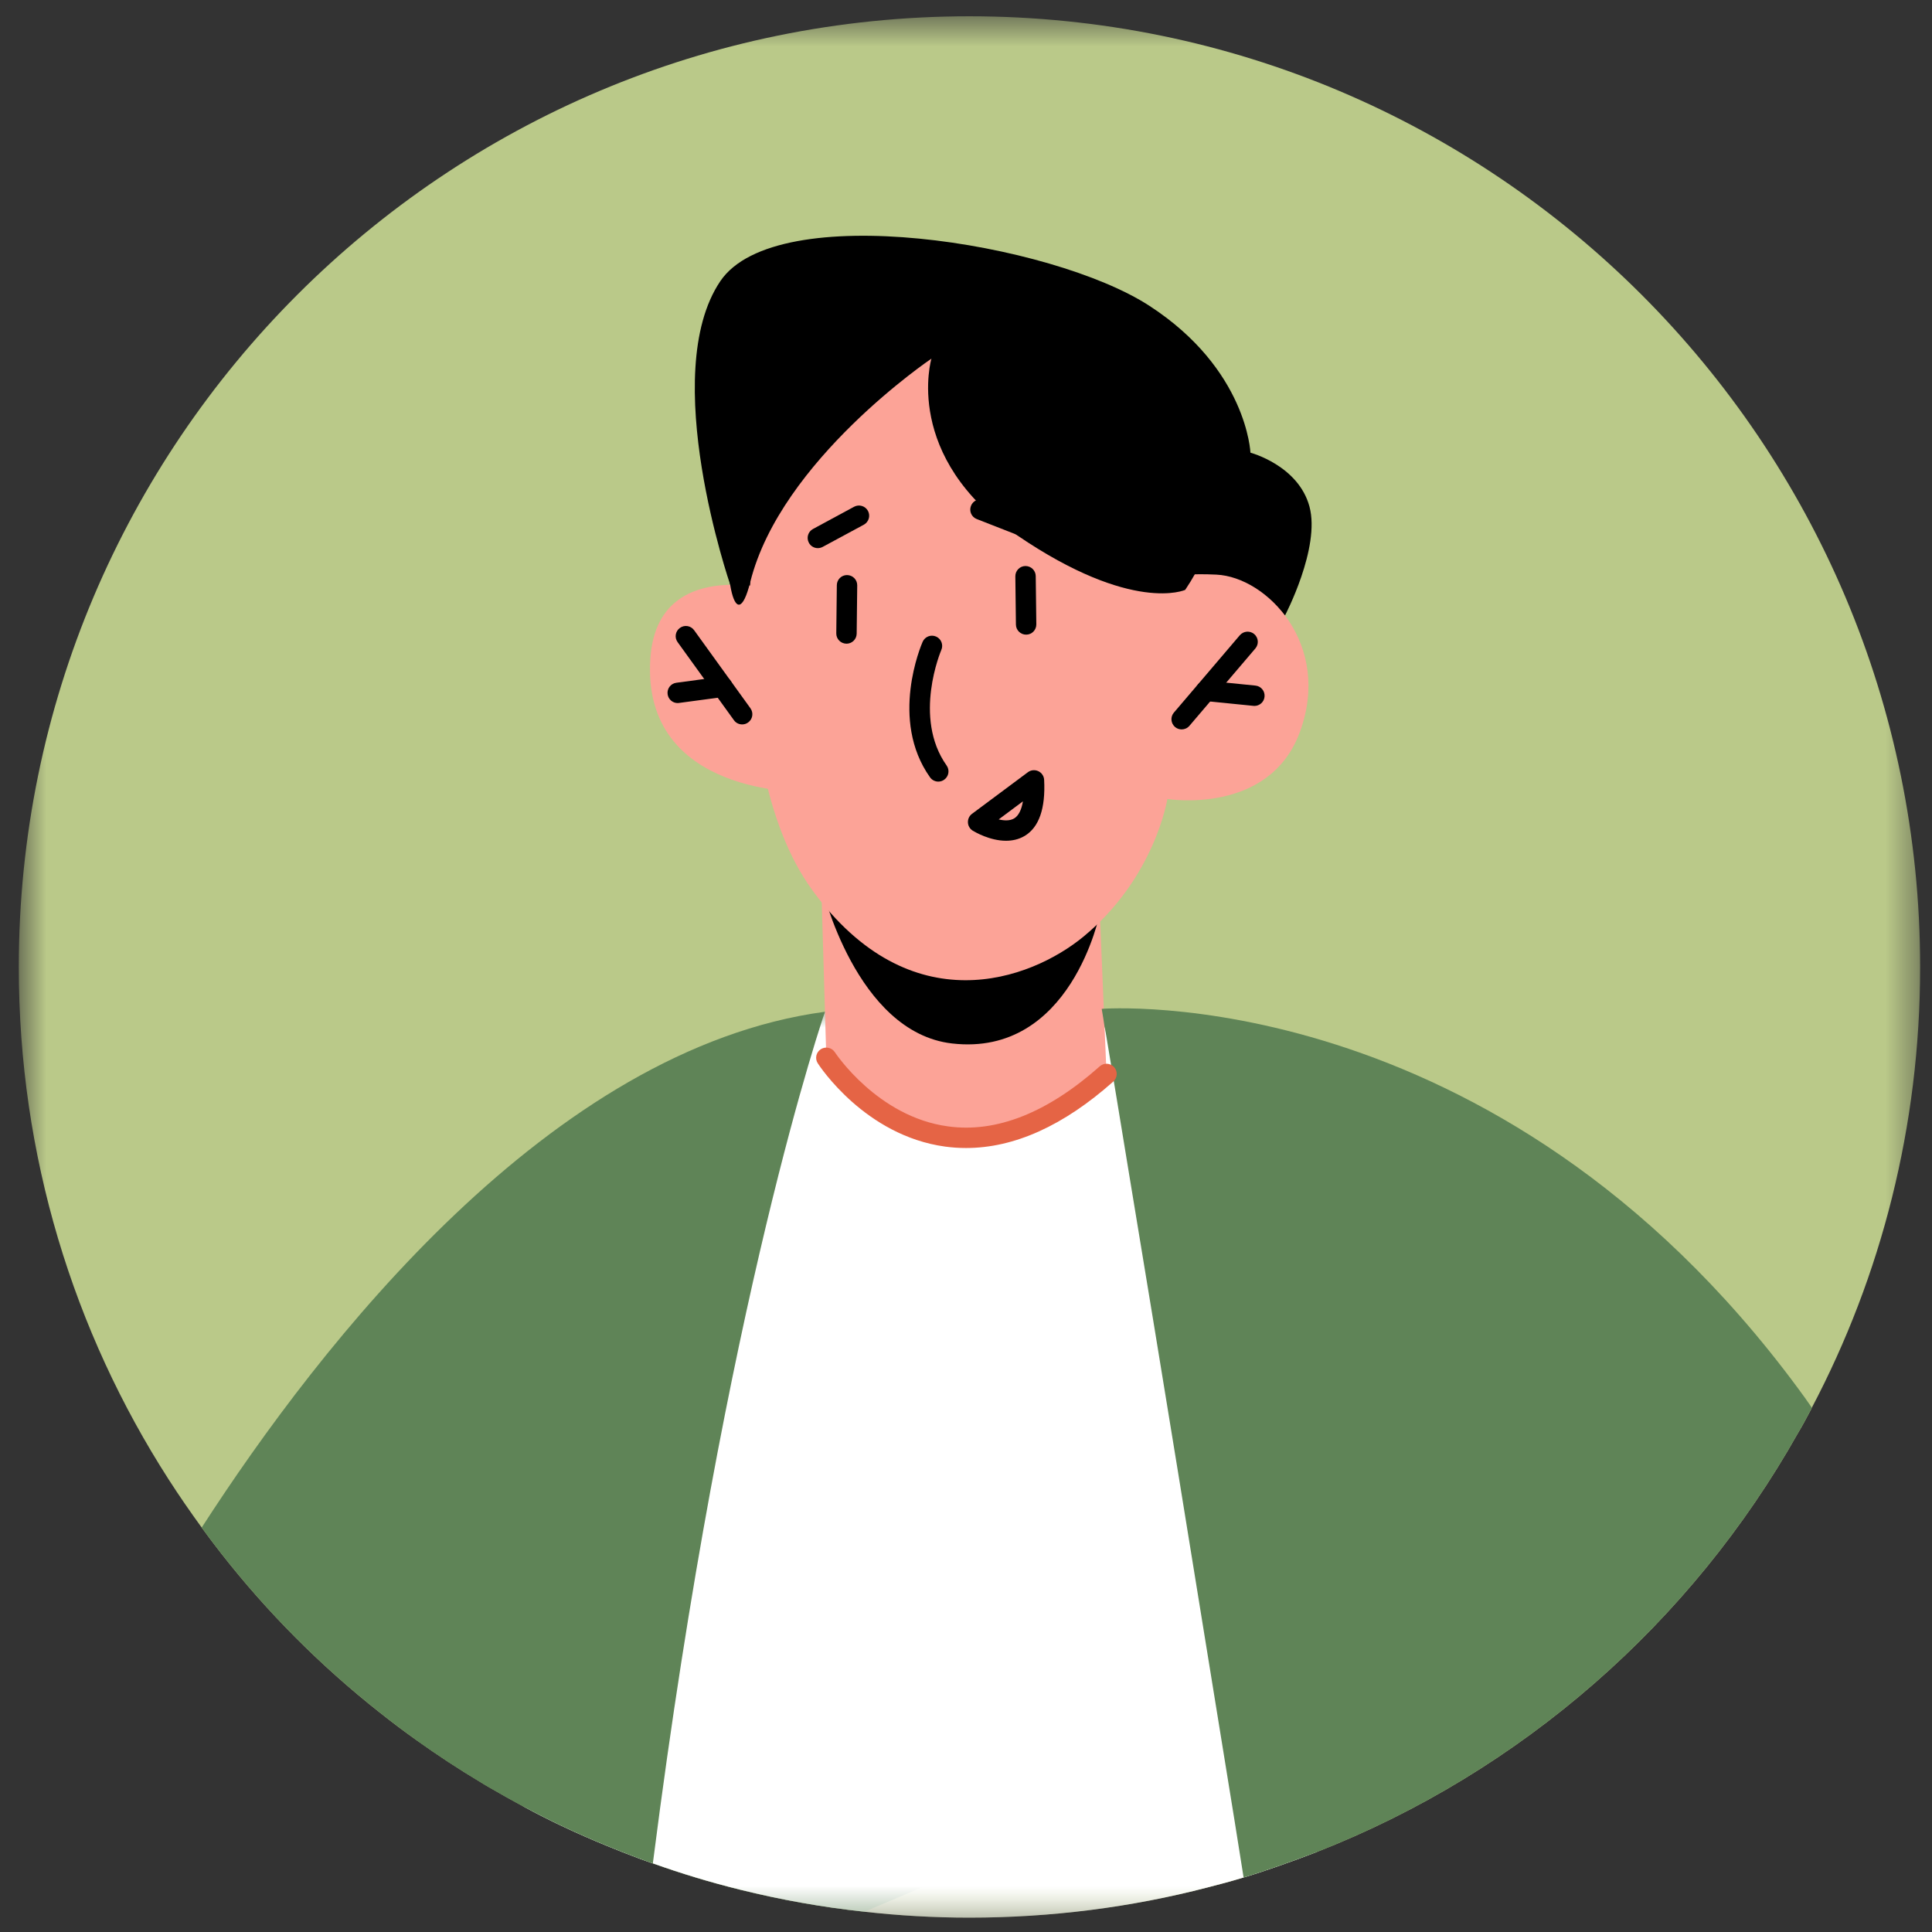
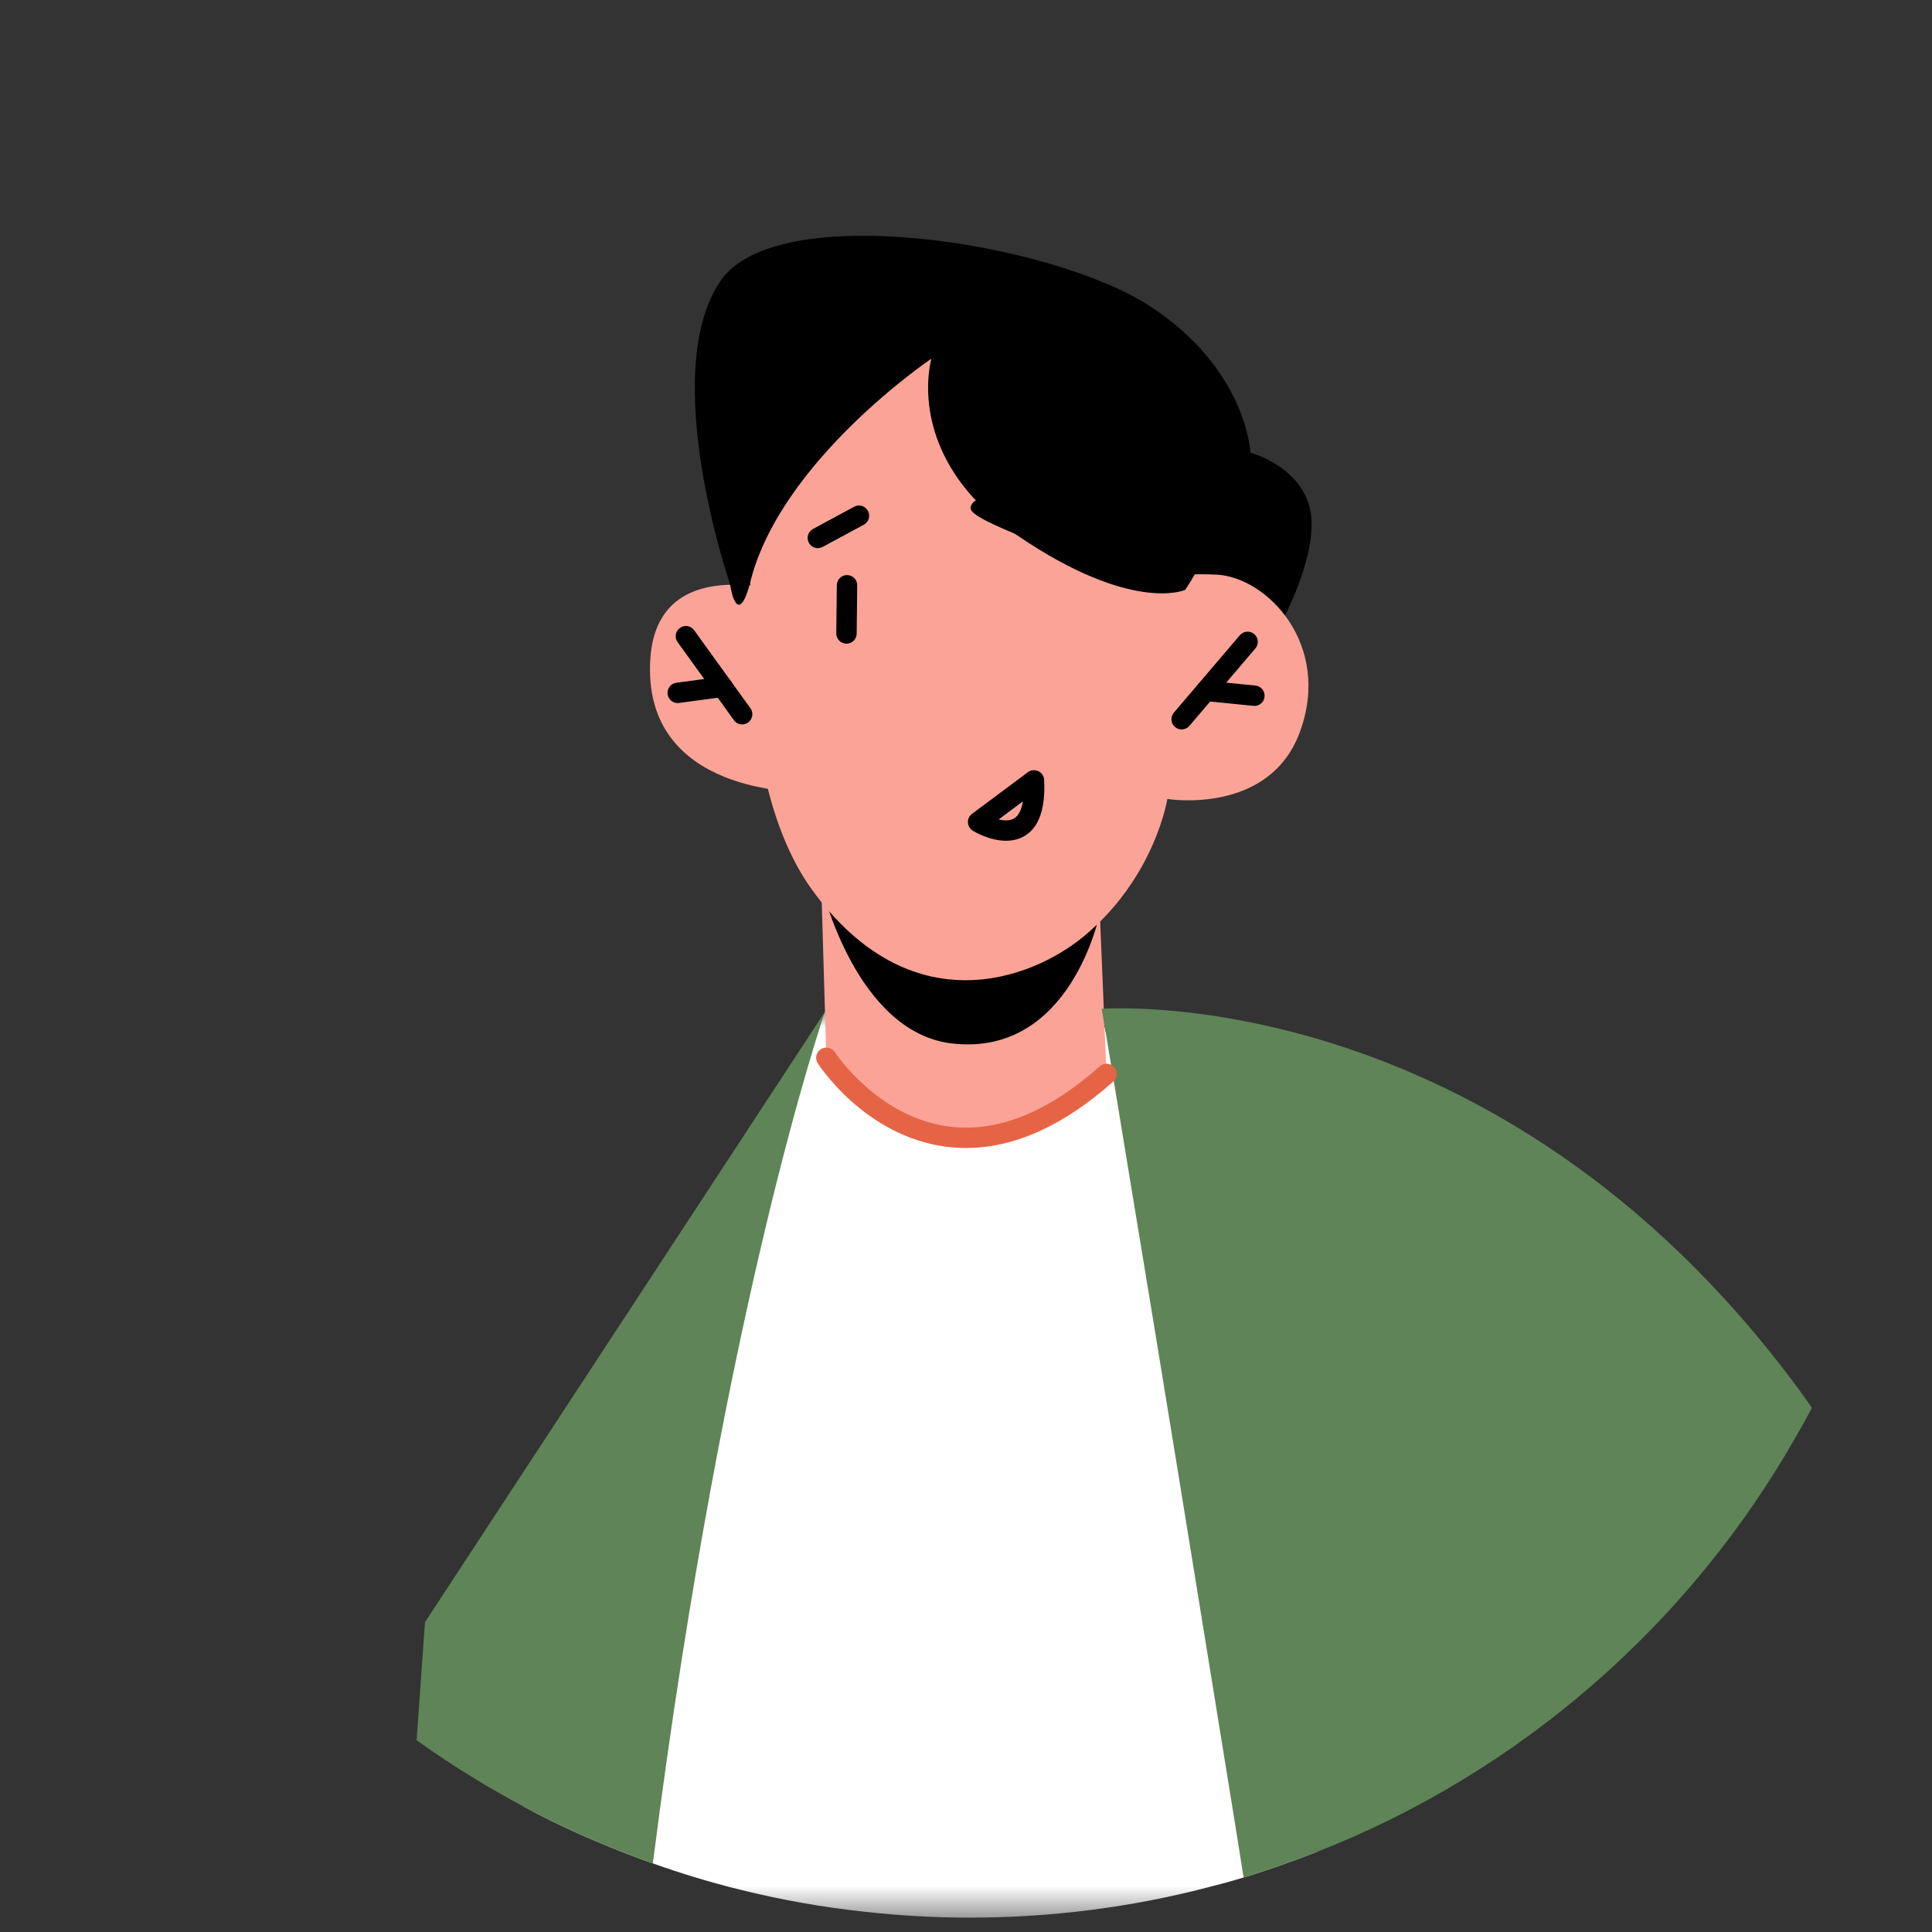
<svg xmlns="http://www.w3.org/2000/svg" width="63" height="63" viewBox="0 0 63 63" fill="none">
  <rect x="0" y="0" width="63" height="63" fill="#333333" stroke="none" />
  <mask id="mask0_0_4480" style="mask-type:alpha" maskUnits="userSpaceOnUse" x="0" y="0" width="63" height="63">
-     <path fill-rule="evenodd" clip-rule="evenodd" d="M0.613 0.531H62.613V62.532H0.613V0.531Z" fill="white" />
-   </mask>
+     </mask>
  <g mask="url(#mask0_0_4480)">
    <path fill-rule="evenodd" clip-rule="evenodd" d="M62.613 31.535C62.613 36.721 61.343 41.608 59.082 45.903C59.063 45.949 59.043 45.989 59.016 46.036C58.89 46.275 58.764 46.509 58.624 46.741C55.147 52.917 49.608 57.778 42.94 60.391C42.527 60.55 42.108 60.703 41.69 60.849C41.31 60.982 40.932 61.109 40.553 61.222C40.16 61.341 39.768 61.448 39.376 61.547C36.896 62.192 34.289 62.532 31.61 62.532C30.453 62.532 29.309 62.466 28.186 62.339C26.809 62.192 25.453 61.946 24.137 61.621C23.166 61.381 22.222 61.095 21.291 60.763C21.138 60.71 20.979 60.657 20.826 60.597C20.467 60.464 20.114 60.324 19.762 60.178C18.838 59.799 17.94 59.38 17.069 58.908C16.696 58.708 16.331 58.502 15.965 58.29C15.872 58.236 15.779 58.183 15.686 58.123C14.961 57.691 14.263 57.232 13.585 56.747C13.173 56.455 12.767 56.149 12.374 55.836C10.454 54.321 8.717 52.578 7.209 50.65C6.996 50.377 6.783 50.098 6.577 49.812C6.205 49.3 5.846 48.782 5.5 48.243C2.401 43.423 0.613 37.692 0.613 31.535C0.613 14.414 14.496 0.531 31.61 0.531C48.731 0.531 62.613 14.414 62.613 31.535Z" fill="#BAC989" />
  </g>
-   <path fill-rule="evenodd" clip-rule="evenodd" d="M42.601 56.248L41.949 56.528L39.934 57.372L28.186 62.339C26.81 62.192 25.454 61.946 24.137 61.621C23.167 61.381 22.222 61.095 21.291 60.763C21.139 60.71 20.978 60.657 20.826 60.597C20.467 60.464 20.115 60.324 19.762 60.178C18.838 59.799 17.94 59.38 17.07 58.908C16.697 58.708 16.331 58.502 15.965 58.289C15.873 58.236 15.779 58.183 15.687 58.123C14.962 57.691 14.264 57.232 13.585 56.747C13.173 56.455 12.768 56.149 12.375 55.836C10.453 54.321 8.718 52.578 7.209 50.65C6.996 50.377 6.784 50.098 6.577 49.812C10.46 43.796 17.954 34.194 26.903 32.992C28.18 32.818 29.356 32.898 30.44 33.184C33.08 33.876 35.167 35.783 36.809 38.223C37.069 38.596 37.308 38.975 37.535 39.374C41.59 46.282 42.601 56.248 42.601 56.248Z" fill="#5F8457" />
  <path fill-rule="evenodd" clip-rule="evenodd" d="M23.812 19.067C23.812 19.067 21.443 12.192 23.489 9.168C25.316 6.469 34.289 7.9 37.48 9.972C40.669 12.043 40.775 14.761 40.775 14.761C40.775 14.761 42.337 15.174 42.7 16.519C43.063 17.862 41.9 20.074 41.9 20.074C41.9 20.074 40.316 18.063 38.051 19.344C35.785 20.626 23.812 19.067 23.812 19.067Z" fill="black" />
  <mask id="mask1_0_4480" style="mask-type:alpha" maskUnits="userSpaceOnUse" x="17" y="32" width="26" height="31">
    <path fill-rule="evenodd" clip-rule="evenodd" d="M17.069 32.991H42.94V62.532H17.069V32.991Z" fill="white" />
  </mask>
  <g mask="url(#mask1_0_4480)">
    <path fill-rule="evenodd" clip-rule="evenodd" d="M42.94 60.391C42.528 60.55 42.109 60.703 41.69 60.849C41.311 60.983 40.931 61.109 40.553 61.222C40.16 61.342 39.768 61.448 39.376 61.547C36.896 62.193 34.29 62.532 31.61 62.532C30.453 62.532 29.31 62.465 28.186 62.339C26.81 62.193 25.453 61.947 24.137 61.621C23.166 61.381 22.222 61.096 21.291 60.763C21.138 60.709 20.979 60.656 20.826 60.597C20.467 60.463 20.114 60.324 19.762 60.178C18.838 59.798 17.94 59.38 17.069 58.908C17.462 55.278 17.814 52.831 17.814 52.831L26.903 32.991L30.44 33.184C30.447 33.184 36.018 33.483 36.018 33.483C36.025 33.503 36.031 33.523 36.031 33.543C36.038 33.562 37.534 39.374 37.534 39.374L41.949 56.527L42.94 60.391Z" fill="white" />
  </g>
  <path fill-rule="evenodd" clip-rule="evenodd" d="M35.864 29.786L36.082 35.019C36.082 35.019 34.169 36.769 31.645 36.897C28.236 37.071 26.945 34.492 26.945 34.492L26.765 28.354L35.864 29.786Z" fill="#FCA397" />
  <path fill-rule="evenodd" clip-rule="evenodd" d="M35.864 29.778C35.864 29.778 34.936 34.474 31.045 34.026C27.908 33.665 26.796 28.912 26.796 28.912L35.864 29.778Z" fill="black" />
  <path fill-rule="evenodd" clip-rule="evenodd" d="M24.79 15.226C24.79 15.226 23.298 24.653 26.494 29.034C29.69 33.413 33.602 31.965 35.331 30.542C37.662 28.621 38.066 26.053 38.066 26.053C38.066 26.053 41.377 26.597 42.384 23.878C43.441 21.022 41.316 18.817 39.667 18.738C38.017 18.659 37.835 18.965 37.835 18.965L38.217 15.94C38.217 15.94 27.842 5.16 24.79 15.226Z" fill="#FCA397" />
  <path fill-rule="evenodd" clip-rule="evenodd" d="M26.523 19.562C26.523 19.562 21.466 17.602 21.207 21.475C20.908 25.962 26.255 25.824 26.255 25.824L26.523 19.562Z" fill="#FCA397" />
  <path fill-rule="evenodd" clip-rule="evenodd" d="M38.648 19.235C38.648 19.235 36.935 20.019 33.175 17.46C29.415 14.9 30.373 11.695 30.373 11.695C30.373 11.695 25.461 15.006 24.467 18.972C23.475 22.938 22.539 9.791 28.244 9.856C33.949 9.921 42.596 13.345 38.648 19.235Z" fill="black" />
  <path fill-rule="evenodd" clip-rule="evenodd" d="M26.902 32.991C26.902 32.991 23.638 42.379 21.304 60.644C21.298 60.683 21.291 60.723 21.291 60.763C21.138 60.709 20.978 60.656 20.826 60.597C20.466 60.463 20.114 60.324 19.762 60.178C18.837 59.798 17.94 59.38 17.069 58.907C16.696 58.709 16.331 58.502 15.965 58.29C15.872 58.237 15.779 58.184 15.686 58.124C14.961 57.691 14.263 57.233 13.585 56.747C13.751 54.373 13.858 52.897 13.858 52.897L26.902 32.991Z" fill="#5F8457" />
  <path fill-rule="evenodd" clip-rule="evenodd" d="M59.082 45.903C59.063 45.949 59.042 45.989 59.015 46.035C58.89 46.275 58.763 46.508 58.624 46.741C55.146 52.917 49.607 57.777 42.939 60.391C42.527 60.55 42.108 60.703 41.689 60.849C41.31 60.982 40.931 61.109 40.552 61.222C40.366 60.045 40.159 58.748 39.933 57.372C39.01 51.661 37.852 44.52 36.808 38.223C36.543 36.601 36.284 35.032 36.038 33.562C36.031 33.523 36.024 33.503 36.018 33.482C35.991 33.283 35.958 33.09 35.925 32.897C35.925 32.897 48.75 31.887 58.636 45.278C58.79 45.484 58.936 45.69 59.082 45.903Z" fill="#5F8457" />
  <path fill-rule="evenodd" clip-rule="evenodd" d="M38.532 23.785C38.455 23.785 38.379 23.76 38.316 23.706C38.177 23.587 38.159 23.377 38.278 23.238L40.429 20.714C40.55 20.575 40.76 20.558 40.899 20.677C41.038 20.796 41.055 21.006 40.936 21.145L38.785 23.669C38.718 23.746 38.626 23.785 38.532 23.785Z" fill="black" />
  <path fill-rule="evenodd" clip-rule="evenodd" d="M40.906 23.019C40.894 23.019 40.883 23.018 40.872 23.017L39.287 22.858C39.104 22.839 38.971 22.676 38.99 22.494C39.008 22.311 39.185 22.176 39.354 22.197L40.938 22.356C41.121 22.374 41.254 22.537 41.235 22.72C41.219 22.891 41.074 23.019 40.906 23.019Z" fill="black" />
-   <path fill-rule="evenodd" clip-rule="evenodd" d="M33.461 20.695C33.279 20.695 33.13 20.549 33.128 20.367L33.109 18.794C33.107 18.61 33.254 18.459 33.438 18.457C33.623 18.457 33.772 18.604 33.774 18.786L33.793 20.359C33.795 20.543 33.648 20.694 33.464 20.695H33.461Z" fill="black" />
  <path fill-rule="evenodd" clip-rule="evenodd" d="M27.603 20.99C27.416 20.988 27.268 20.838 27.27 20.654L27.288 19.081C27.29 18.898 27.439 18.752 27.62 18.752C27.808 18.754 27.955 18.904 27.953 19.089L27.935 20.662C27.933 20.844 27.785 20.99 27.603 20.99Z" fill="black" />
  <path fill-rule="evenodd" clip-rule="evenodd" d="M24.201 23.622C24.098 23.622 23.996 23.575 23.932 23.484L22.096 20.939C21.988 20.79 22.022 20.583 22.171 20.476C22.319 20.367 22.527 20.401 22.635 20.551L24.471 23.096C24.578 23.245 24.545 23.452 24.395 23.559C24.337 23.602 24.269 23.622 24.201 23.622Z" fill="black" />
  <path fill-rule="evenodd" clip-rule="evenodd" d="M22.098 22.926C21.934 22.926 21.792 22.804 21.77 22.637C21.745 22.456 21.872 22.288 22.055 22.264L23.514 22.067C23.691 22.035 23.863 22.17 23.887 22.353C23.912 22.534 23.784 22.702 23.602 22.726L22.143 22.922C22.128 22.925 22.113 22.926 22.098 22.926Z" fill="black" />
-   <path fill-rule="evenodd" clip-rule="evenodd" d="M30.597 25.487C30.493 25.487 30.39 25.438 30.326 25.346C28.996 23.472 30.041 21.031 30.086 20.928C30.16 20.761 30.354 20.683 30.524 20.757C30.692 20.83 30.769 21.027 30.695 21.195C30.686 21.216 29.758 23.397 30.868 24.962C30.974 25.112 30.939 25.319 30.789 25.425C30.731 25.467 30.664 25.487 30.597 25.487Z" fill="black" />
  <path fill-rule="evenodd" clip-rule="evenodd" d="M32.566 26.72C32.745 26.762 32.934 26.77 33.071 26.687C33.213 26.602 33.309 26.41 33.357 26.13L32.566 26.72ZM32.805 27.416C32.279 27.416 31.794 27.132 31.721 27.088C31.627 27.03 31.567 26.929 31.563 26.819C31.558 26.708 31.608 26.603 31.696 26.538L33.518 25.181C33.617 25.107 33.748 25.095 33.858 25.147C33.969 25.199 34.043 25.308 34.048 25.431C34.096 26.364 33.881 26.98 33.41 27.26C33.216 27.374 33.008 27.416 32.805 27.416Z" fill="black" />
  <path fill-rule="evenodd" clip-rule="evenodd" d="M26.668 17.874C26.55 17.874 26.436 17.811 26.376 17.699C26.289 17.537 26.349 17.336 26.511 17.249L27.852 16.524C28.012 16.438 28.215 16.497 28.303 16.659C28.39 16.82 28.33 17.022 28.168 17.11L26.826 17.834C26.776 17.86 26.722 17.874 26.668 17.874Z" fill="black" />
-   <path fill-rule="evenodd" clip-rule="evenodd" d="M33.98 17.734C33.94 17.734 33.899 17.727 33.859 17.711L31.851 16.926C31.679 16.86 31.595 16.667 31.662 16.496C31.728 16.324 31.92 16.239 32.092 16.307L34.101 17.092C34.272 17.159 34.356 17.352 34.29 17.523C34.239 17.654 34.113 17.734 33.98 17.734Z" fill="black" />
+   <path fill-rule="evenodd" clip-rule="evenodd" d="M33.98 17.734C33.94 17.734 33.899 17.727 33.859 17.711C31.679 16.86 31.595 16.667 31.662 16.496C31.728 16.324 31.92 16.239 32.092 16.307L34.101 17.092C34.272 17.159 34.356 17.352 34.29 17.523C34.239 17.654 34.113 17.734 33.98 17.734Z" fill="black" />
  <path fill-rule="evenodd" clip-rule="evenodd" d="M31.503 37.435C31.274 37.435 31.047 37.42 30.819 37.389C28.213 37.033 26.728 34.768 26.666 34.672C26.567 34.518 26.611 34.313 26.765 34.213C26.919 34.116 27.124 34.158 27.224 34.312C27.238 34.333 28.614 36.42 30.915 36.73C32.492 36.948 34.16 36.285 35.862 34.771C35.998 34.65 36.208 34.661 36.331 34.799C36.452 34.936 36.441 35.146 36.303 35.268C34.684 36.708 33.073 37.435 31.503 37.435Z" fill="#E56445" />
</svg>